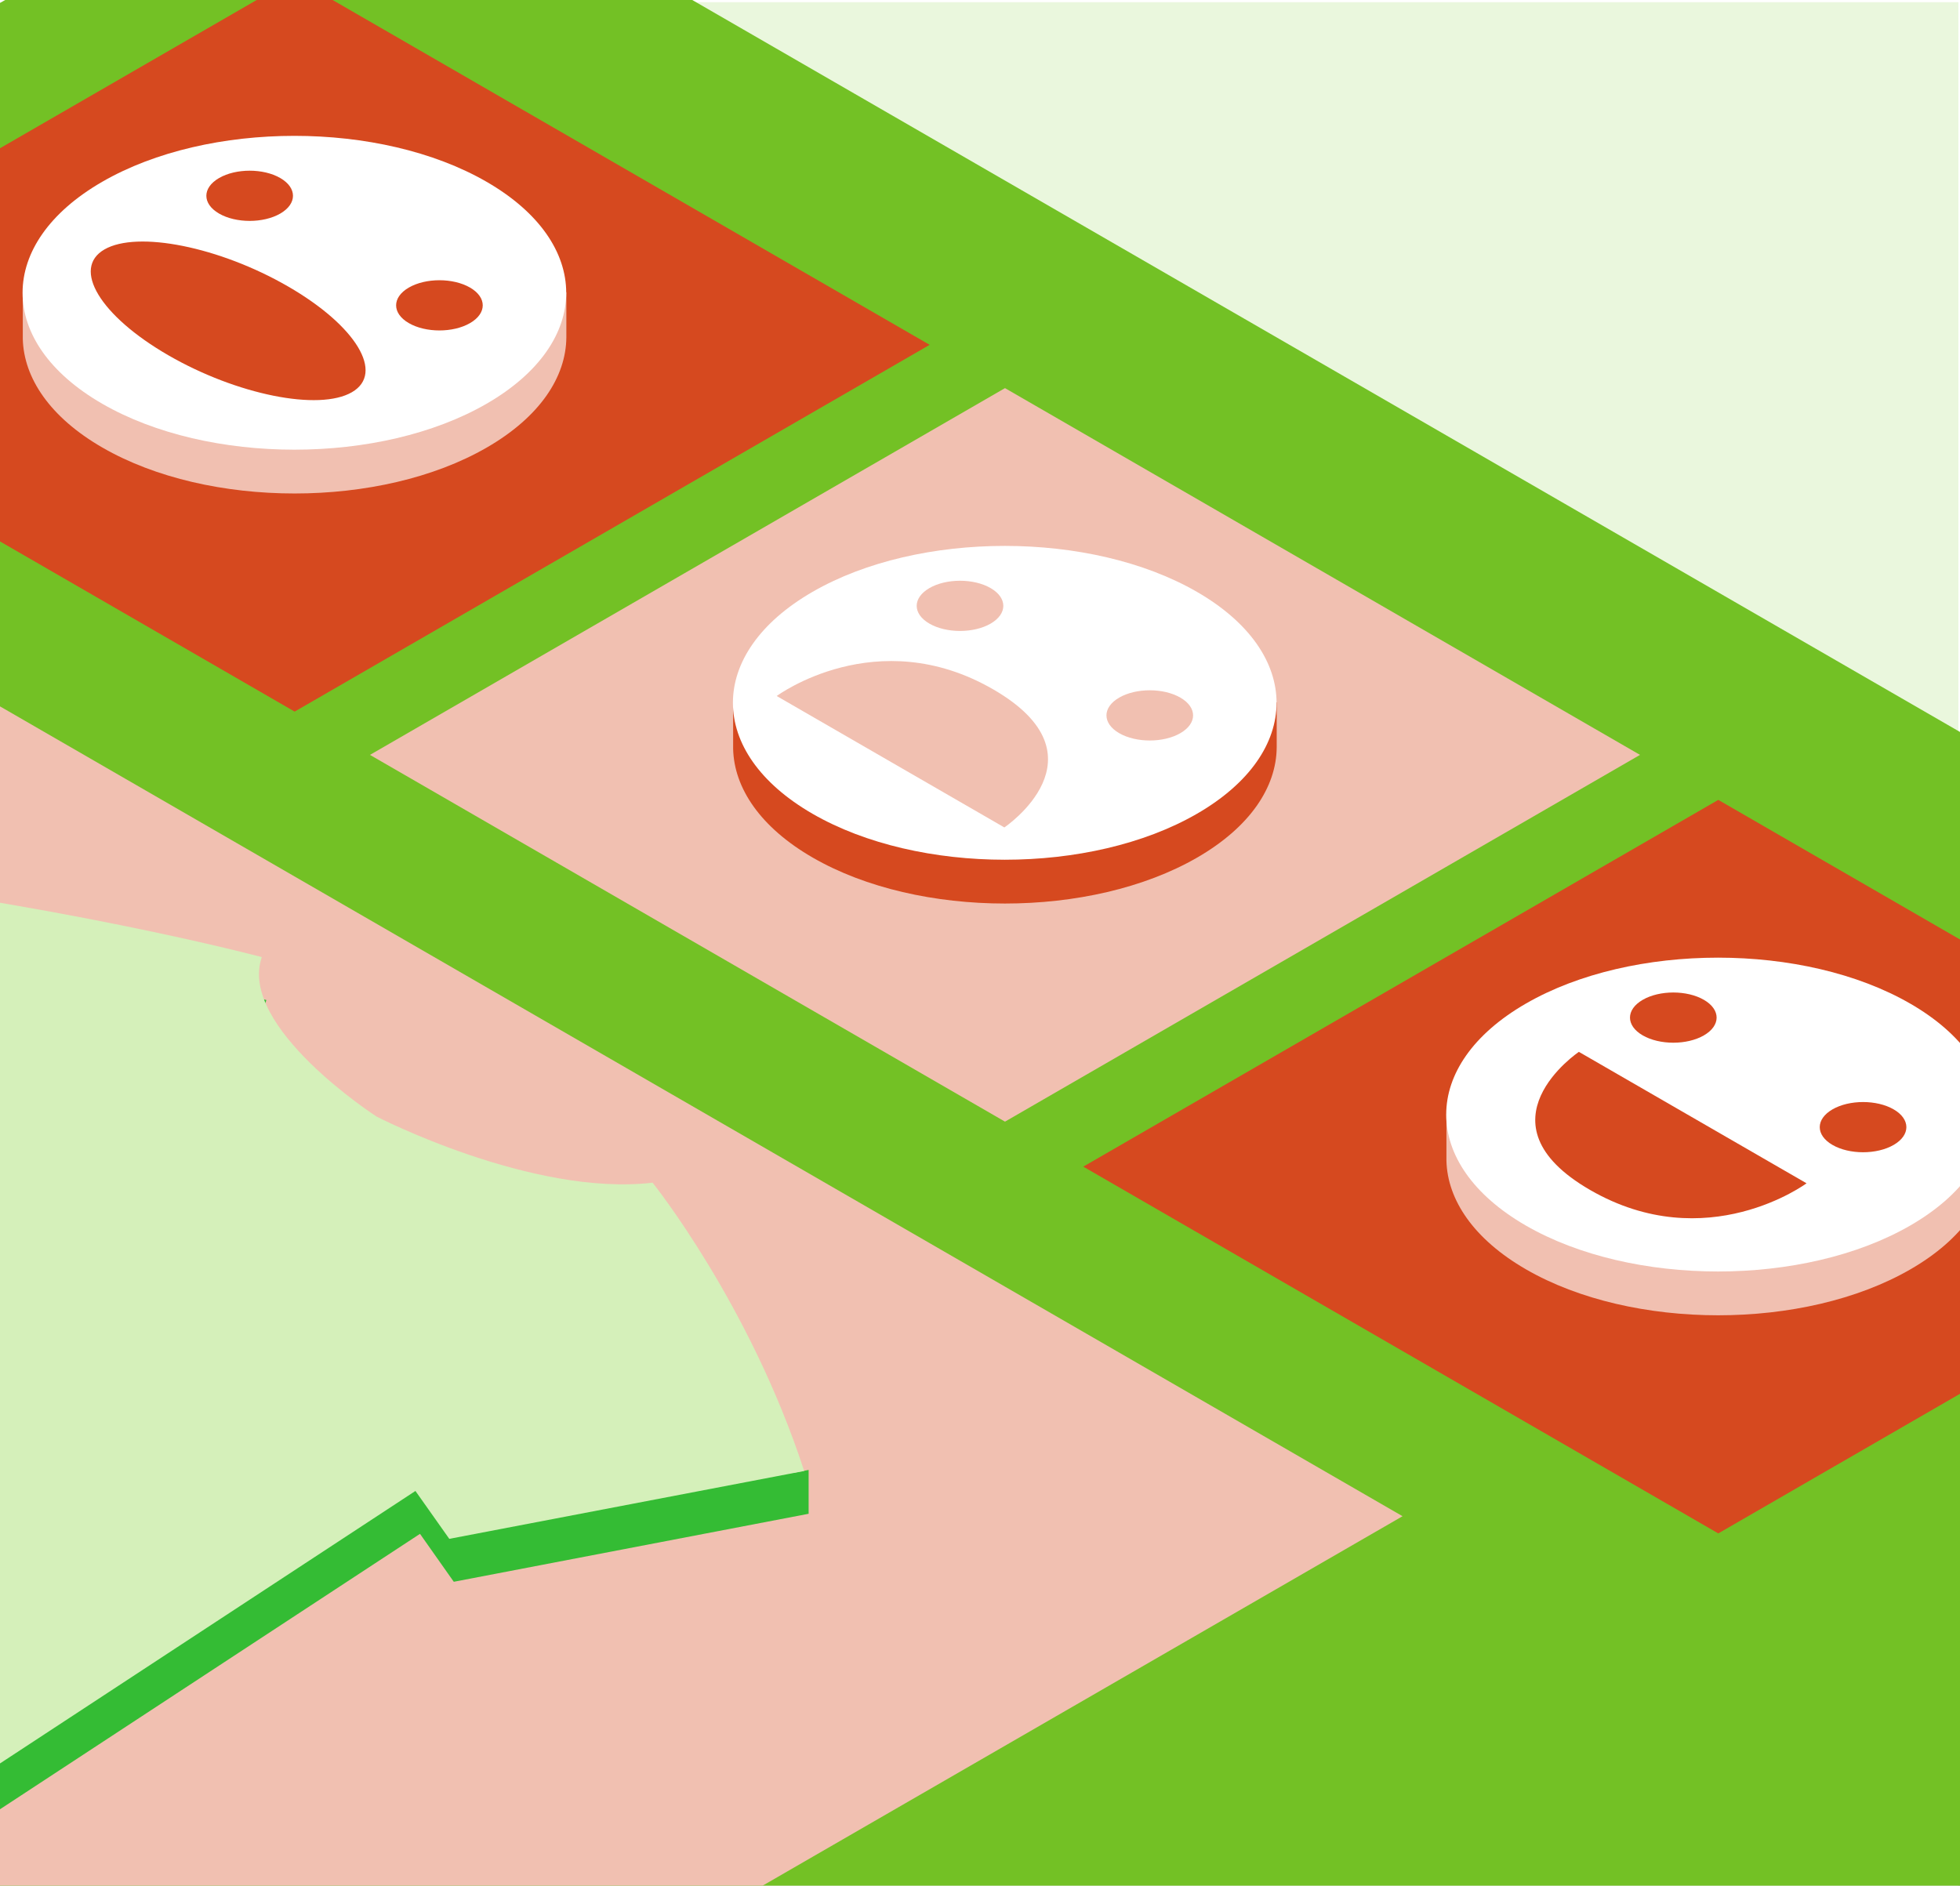
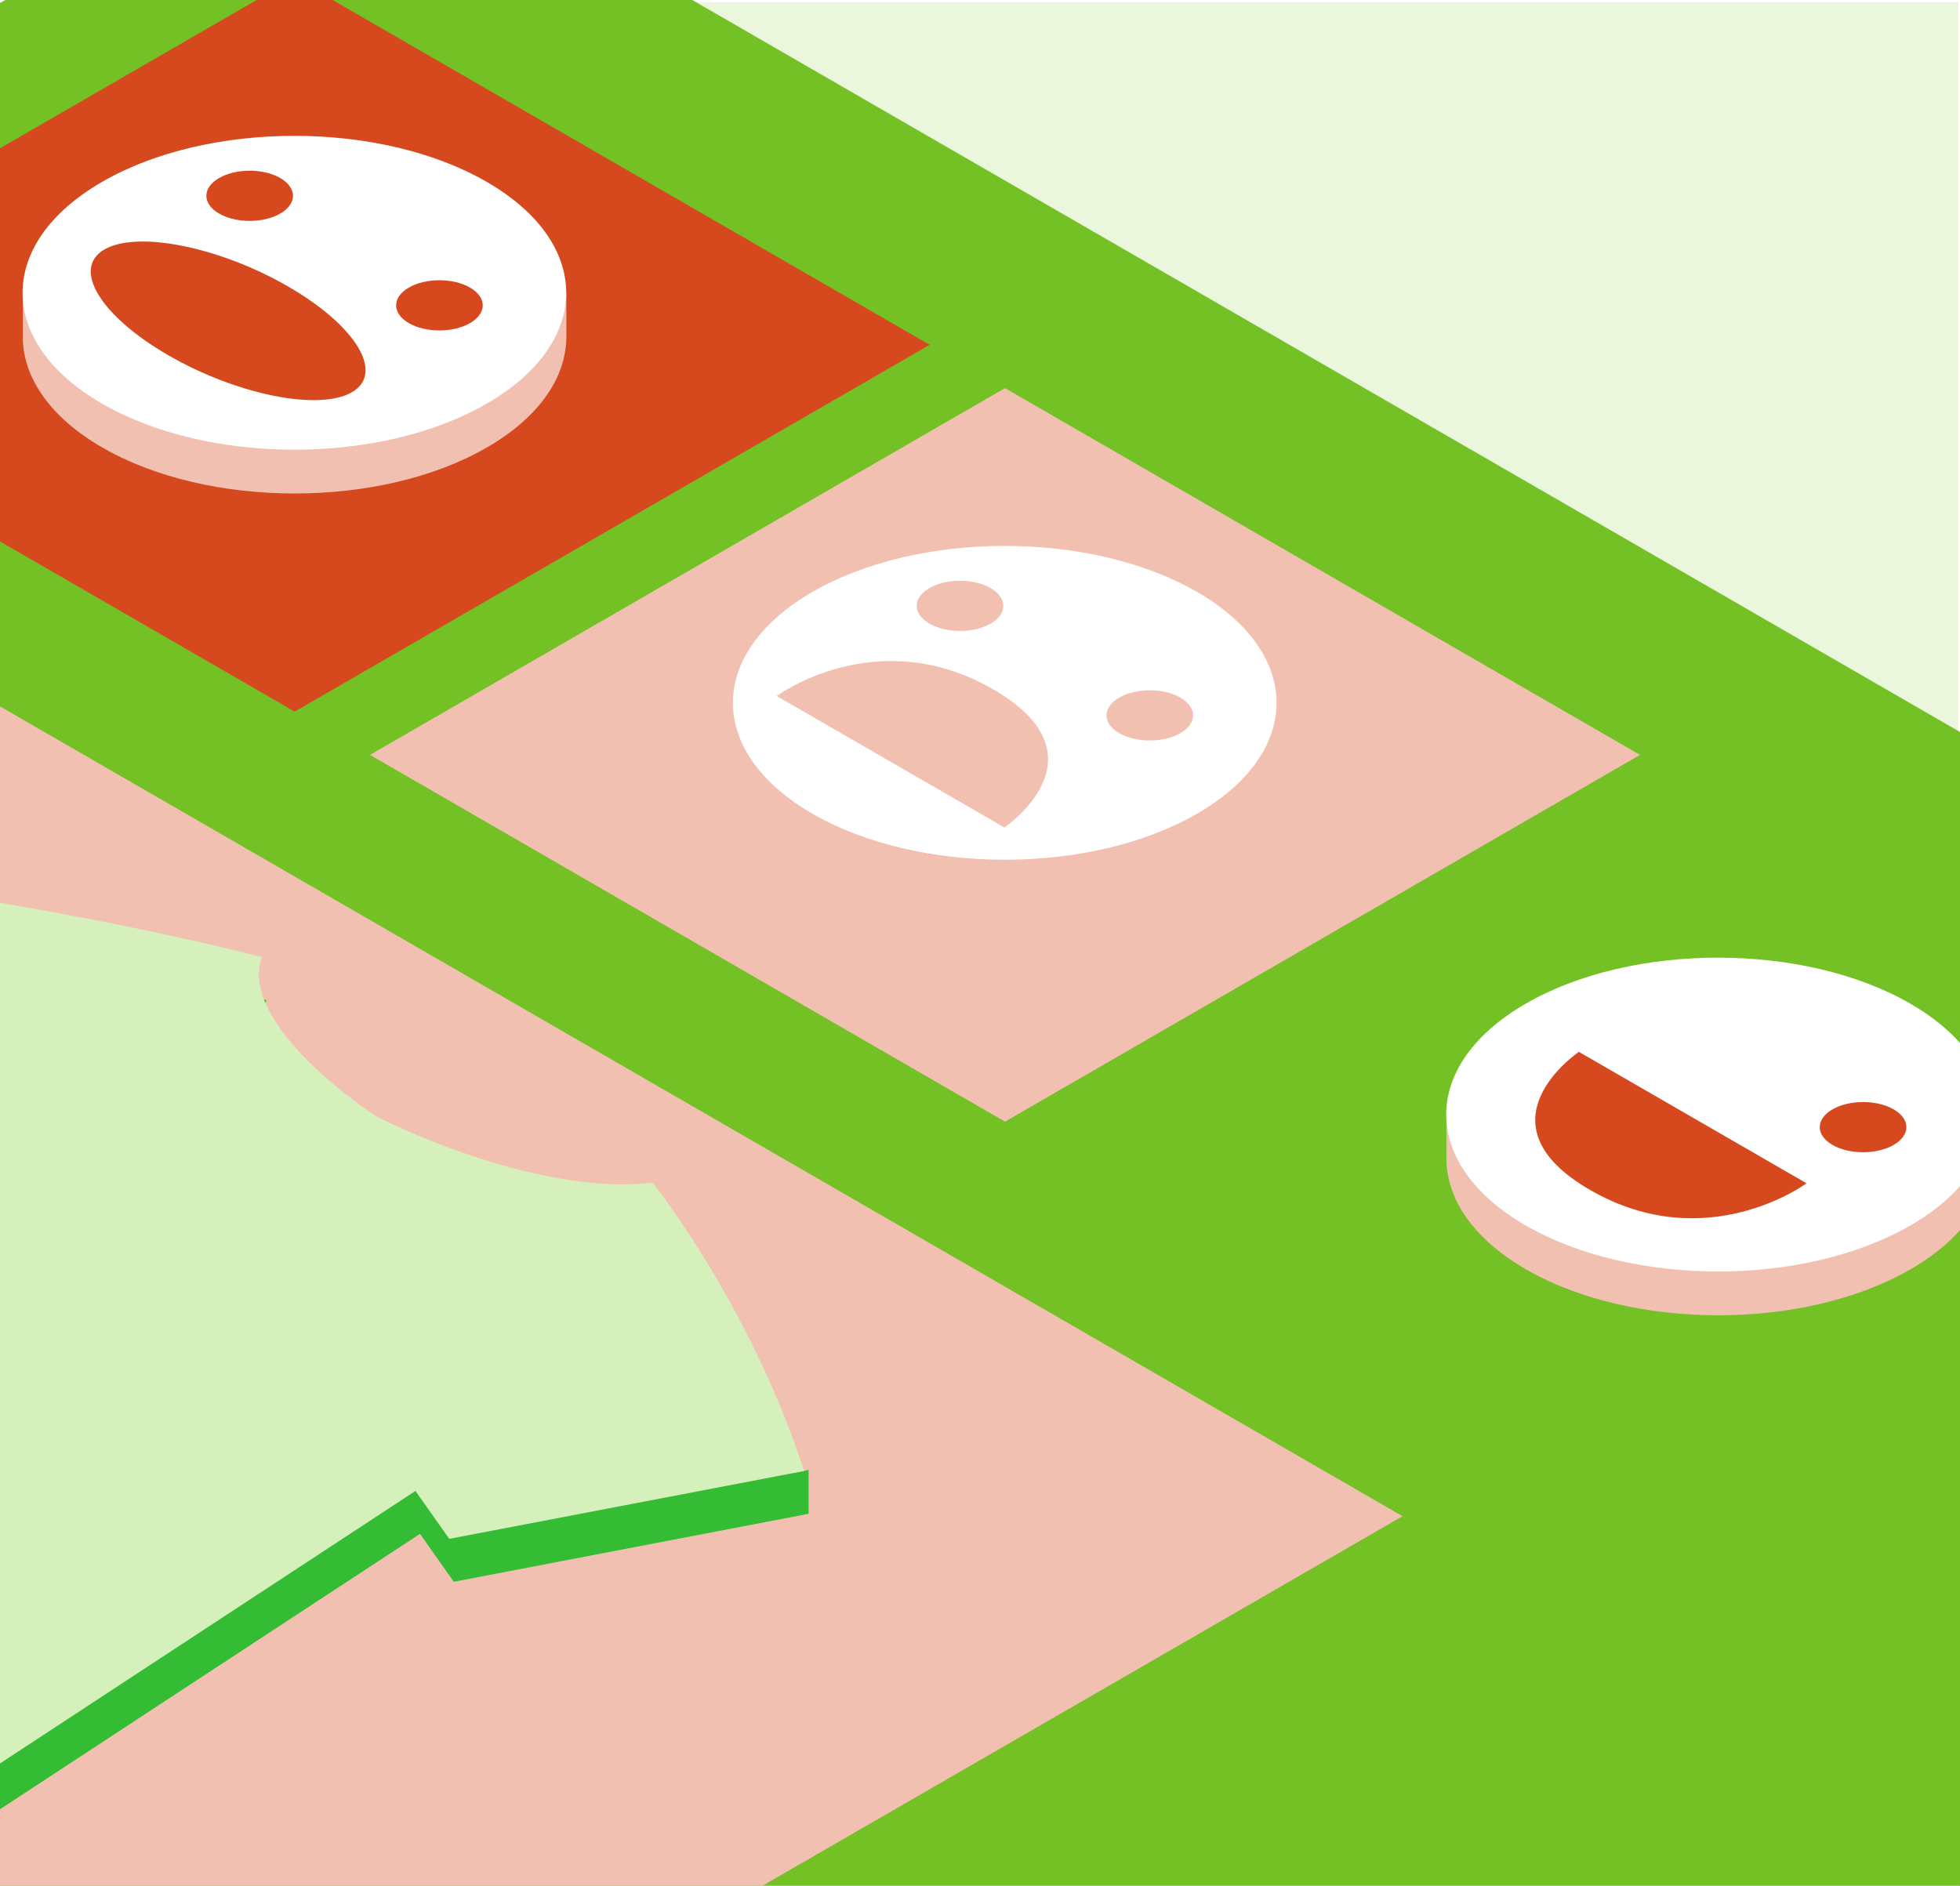
<svg xmlns="http://www.w3.org/2000/svg" xmlns:ns1="http://www.serif.com/" width="100%" height="100%" viewBox="0 0 3017 2903" version="1.1" xml:space="preserve" style="fill-rule:evenodd;clip-rule:evenodd;stroke-linejoin:round;stroke-miterlimit:2;">
  <rect x="0" y="0" width="3017" height="2903" fill="#333333" stroke="none" />
  <g transform="matrix(1,0,0,1,-40279.9,-35377.1)">
    <g id="user" transform="matrix(-1,0,0,1,43296.9,35377.1)">
      <rect x="0" y="0" width="3017" height="2903" style="fill:white;" />
      <clipPath id="_clip1">
        <rect x="0" y="0" width="3017" height="2903" />
      </clipPath>
      <g clip-path="url(#_clip1)">
        <g id="fill-1" transform="matrix(1.433,0,0,1.326,-8086.83,-13018.4)">
          <rect x="5645.03" y="9820.36" width="2106.03" height="2189.86" style="fill:#eaf7dd;" />
        </g>
        <g transform="matrix(2.717,-1.569,3.808,2.199,-142483,-41784.7)">
          <rect x="11977.8" y="28465.5" width="1480.65" height="800.355" style="fill:#73c125;" />
        </g>
        <g id="ani-14" transform="matrix(-1.913,0,0,1.913,3409,-1047.96)">
          <g id="fill-4" transform="matrix(0.895,-0.517,0.895,0.517,-5995.5,3578.43)">
            <rect x="5973.66" y="1286.8" width="570.91" height="570.91" style="fill:#f1c0b1;" />
          </g>
          <g transform="matrix(0.598,0,0,0.598,417.19,466.249)">
            <g id="fill-11" ns1:id="fill-1" transform="matrix(1,0,0,1,-10101.9,-848.276)">
-               <path d="M10748.2,1929.81C10764.9,1896.97 10795.7,1866.04 10840.5,1840.17C10983.2,1757.76 11215,1757.76 11357.7,1840.17C11402.5,1866.04 11433.3,1896.97 11450,1929.81L11464.8,1929.81L11464.8,1990.2L11464.8,1990.2C11464.5,2044.03 11428.8,2097.79 11357.7,2138.81C11215,2221.23 10983.2,2221.23 10840.5,2138.81C10770.4,2098.37 10734.7,2045.54 10733.4,1992.49L10733.4,1992.49L10733.4,1929.81L10748.2,1929.81Z" style="fill:#d6491f;" />
-             </g>
+               </g>
            <g transform="matrix(0.866,-0.5,0.866,0.5,-9820.55,5637.05)">
              <circle cx="10800.5" cy="1690.85" r="298.644" style="fill:white;" />
            </g>
            <g id="fill-41" ns1:id="fill-4" transform="matrix(0.138,-0.08,0.138,0.08,-787.032,1680.5)">
              <circle cx="10800.5" cy="1690.85" r="298.644" style="fill:#f1c0b1;" />
            </g>
            <g id="fill-42" ns1:id="fill-4" transform="matrix(0.138,-0.08,0.138,0.08,-531.696,1827.92)">
              <circle cx="10800.5" cy="1690.85" r="298.644" style="fill:#f1c0b1;" />
            </g>
            <g id="fill-43" ns1:id="fill-4" transform="matrix(-0.882,-1.07963e-16,1.07963e-16,-0.882,10617.3,2855.32)">
              <path d="M11255.3,2020.7L10908,1820.16C10908,1820.16 10747.3,1928.27 10925.2,2030.94C11103,2133.62 11255.3,2020.7 11255.3,2020.7Z" style="fill:#f1c0b1;" />
            </g>
          </g>
        </g>
        <g id="ani-141" ns1:id="ani-14" transform="matrix(-1.913,0,0,1.913,2311.04,-414.051)">
          <g id="fill-44" ns1:id="fill-4" transform="matrix(0.895,-0.517,0.895,0.517,-5995.5,3578.43)">
-             <rect x="5973.66" y="1286.8" width="570.91" height="570.91" style="fill:#d6491f;" />
-           </g>
+             </g>
          <g transform="matrix(0.598,0,0,0.598,417.19,466.249)">
            <g id="fill-12" ns1:id="fill-1" transform="matrix(1,0,0,1,-10101.9,-848.276)">
              <path d="M10748.2,1929.81C10764.9,1896.97 10795.7,1866.04 10840.5,1840.17C10983.2,1757.76 11215,1757.76 11357.7,1840.17C11402.5,1866.04 11433.3,1896.97 11450,1929.81L11464.8,1929.81L11464.8,1990.2L11464.8,1990.2C11464.5,2044.03 11428.8,2097.79 11357.7,2138.81C11215,2221.23 10983.2,2221.23 10840.5,2138.81C10770.4,2098.37 10734.7,2045.54 10733.4,1992.49L10733.4,1992.49L10733.4,1929.81L10748.2,1929.81Z" style="fill:#f1c0b1;" />
            </g>
            <g transform="matrix(0.866,-0.5,0.866,0.5,-9820.55,5637.05)">
              <circle cx="10800.5" cy="1690.85" r="298.644" style="fill:white;" />
            </g>
            <g id="fill-45" ns1:id="fill-4" transform="matrix(0.138,-0.08,0.138,0.08,-787.032,1680.5)">
-               <circle cx="10800.5" cy="1690.85" r="298.644" style="fill:#d6491f;" />
-             </g>
+               </g>
            <g id="fill-46" ns1:id="fill-4" transform="matrix(0.138,-0.08,0.138,0.08,-531.696,1827.92)">
              <circle cx="10800.5" cy="1690.85" r="298.644" style="fill:#d6491f;" />
            </g>
            <g id="fill-47" ns1:id="fill-4" transform="matrix(0.882,0,0,0.882,-8811.12,-607.551)">
              <path d="M11255.3,2020.7L10908,1820.16C10908,1820.16 10747.3,1928.27 10925.2,2030.94C11103,2133.62 11255.3,2020.7 11255.3,2020.7Z" style="fill:#d6491f;" />
            </g>
          </g>
        </g>
        <g id="ani-142" ns1:id="ani-14" transform="matrix(-1.913,0,0,1.913,4502.42,-1679.25)">
          <g id="fill-48" ns1:id="fill-4" transform="matrix(0.895,-0.517,0.895,0.517,-5995.5,3578.43)">
            <rect x="5973.66" y="1286.8" width="570.91" height="570.91" style="fill:#d6491f;" />
          </g>
          <g transform="matrix(0.598,0,0,0.598,417.19,466.249)">
            <g id="fill-13" ns1:id="fill-1" transform="matrix(1,0,0,1,-10101.9,-848.276)">
              <path d="M10748.2,1929.81C10764.9,1896.97 10795.7,1866.04 10840.5,1840.17C10983.2,1757.76 11215,1757.76 11357.7,1840.17C11402.5,1866.04 11433.3,1896.97 11450,1929.81L11464.8,1929.81L11464.8,1990.2L11464.8,1990.2C11464.5,2044.03 11428.8,2097.79 11357.7,2138.81C11215,2221.23 10983.2,2221.23 10840.5,2138.81C10770.4,2098.37 10734.7,2045.54 10733.4,1992.49L10733.4,1992.49L10733.4,1929.81L10748.2,1929.81Z" style="fill:#f1c0b1;" />
            </g>
            <g transform="matrix(0.866,-0.5,0.866,0.5,-9820.55,5637.05)">
              <circle cx="10800.5" cy="1690.85" r="298.644" style="fill:white;" />
            </g>
            <g id="fill-49" ns1:id="fill-4" transform="matrix(1.382,-0.798,1.658,0.957,-17021,9557.7)">
              <ellipse cx="11773.1" cy="1000.25" rx="58.157" ry="100.401" style="fill:#d6491f;" />
            </g>
            <g id="fill-410" ns1:id="fill-4" transform="matrix(0.138,-0.08,0.138,0.08,-787.032,1680.5)">
              <circle cx="10800.5" cy="1690.85" r="298.644" style="fill:#d6491f;" />
            </g>
            <g id="fill-411" ns1:id="fill-4" transform="matrix(0.138,-0.08,0.138,0.08,-531.696,1827.92)">
              <circle cx="10800.5" cy="1690.85" r="298.644" style="fill:#d6491f;" />
            </g>
          </g>
        </g>
        <g>
          <g transform="matrix(1.697,-0.98,3.022,1.745,-105491,-35599.8)">
            <rect x="11977.8" y="28465.5" width="1480.65" height="800.355" style="fill:#f1c0b1;" />
          </g>
          <g>
            <g transform="matrix(1,0,0,1,-18515.6,-35433.4)">
              <path d="M20310.2,37700.7C20395.7,37476.4 20521.1,37320.2 20521.1,37320.2C20706.9,37341.8 20946.1,37218.3 20946.1,37218.3L20946.1,37218.3L20946.1,37218.3C20946.1,37218.3 21160,37080.2 21122.6,36973C21122.6,36973 21444.9,36886.7 21891.1,36838.3L22072.4,37153.7L21944.5,37183.7L23024.1,37732.3L22434.6,38077.7L22434.6,38077.7L22434.6,38077.7L21836.3,38418L20886.1,37794.8L20834.1,37868.6L20287.9,37763.9L20287.9,37696.4L20310.2,37700.7Z" style="fill:#34bc34;" />
            </g>
            <g transform="matrix(2.863,-1.653,2.863,1.653,-169030,-21482.2)">
-               <path d="M22927.5,37483.2L22927.5,37483.2L22720.1,37481.7L22742.7,37127.2L22711.3,37140.4L22647.5,37013.4C22740.1,36950.1 22822.5,36919.9 22822.5,36919.9C22848.4,36958.9 22927.5,36963.3 22927.5,36963.3L22927.5,36963.3L22927.5,36963.3L22927.5,36963.3C22927.5,36963.3 23006.6,36958.9 23032.6,36919.9C23032.6,36919.9 23114.9,36950.1 23207.5,37013.4L23143.8,37140.4L23112.4,37127.2L23135,37481.7L22927.5,37483.2L22927.5,37483.2Z" style="fill:#d5f0ba;" />
+               <path d="M22927.5,37483.2L22927.5,37483.2L22720.1,37481.7L22742.7,37127.2L22711.3,37140.4L22647.5,37013.4C22740.1,36950.1 22822.5,36919.9 22822.5,36919.9C22848.4,36958.9 22927.5,36963.3 22927.5,36963.3L22927.5,36963.3L22927.5,36963.3L22927.5,36963.3C22927.5,36963.3 23006.6,36958.9 23032.6,36919.9C23032.6,36919.9 23114.9,36950.1 23207.5,37013.4L23143.8,37140.4L23135,37481.7L22927.5,37483.2L22927.5,37483.2Z" style="fill:#d5f0ba;" />
            </g>
          </g>
        </g>
      </g>
    </g>
  </g>
</svg>